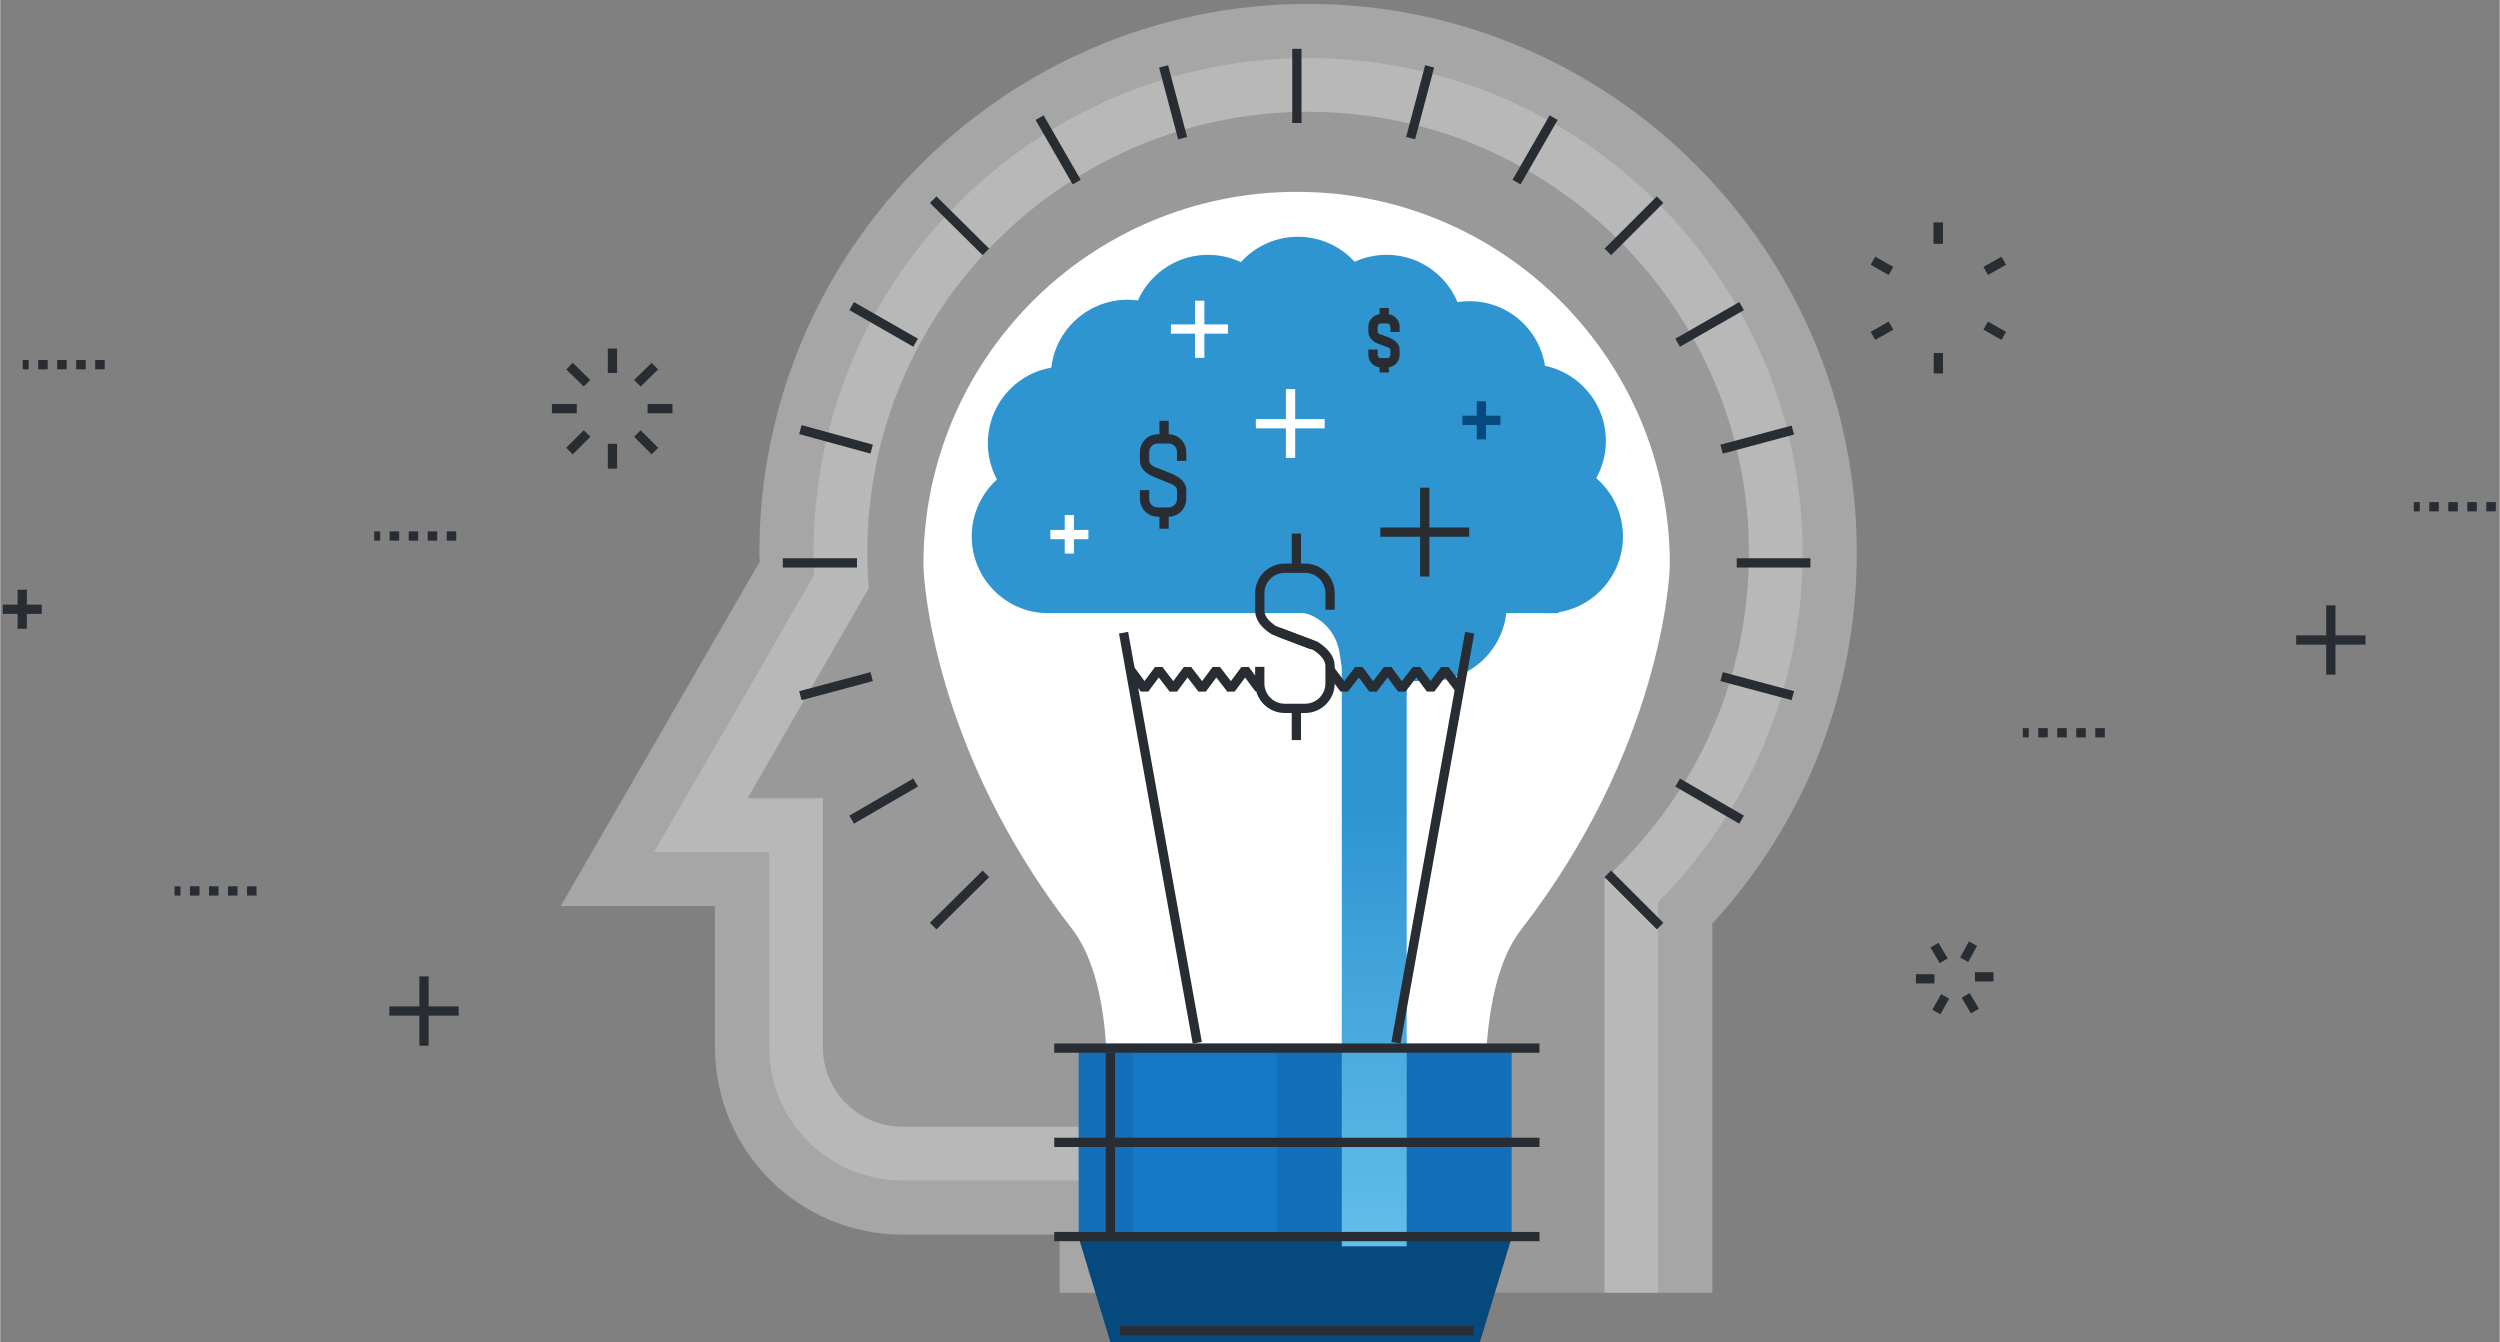
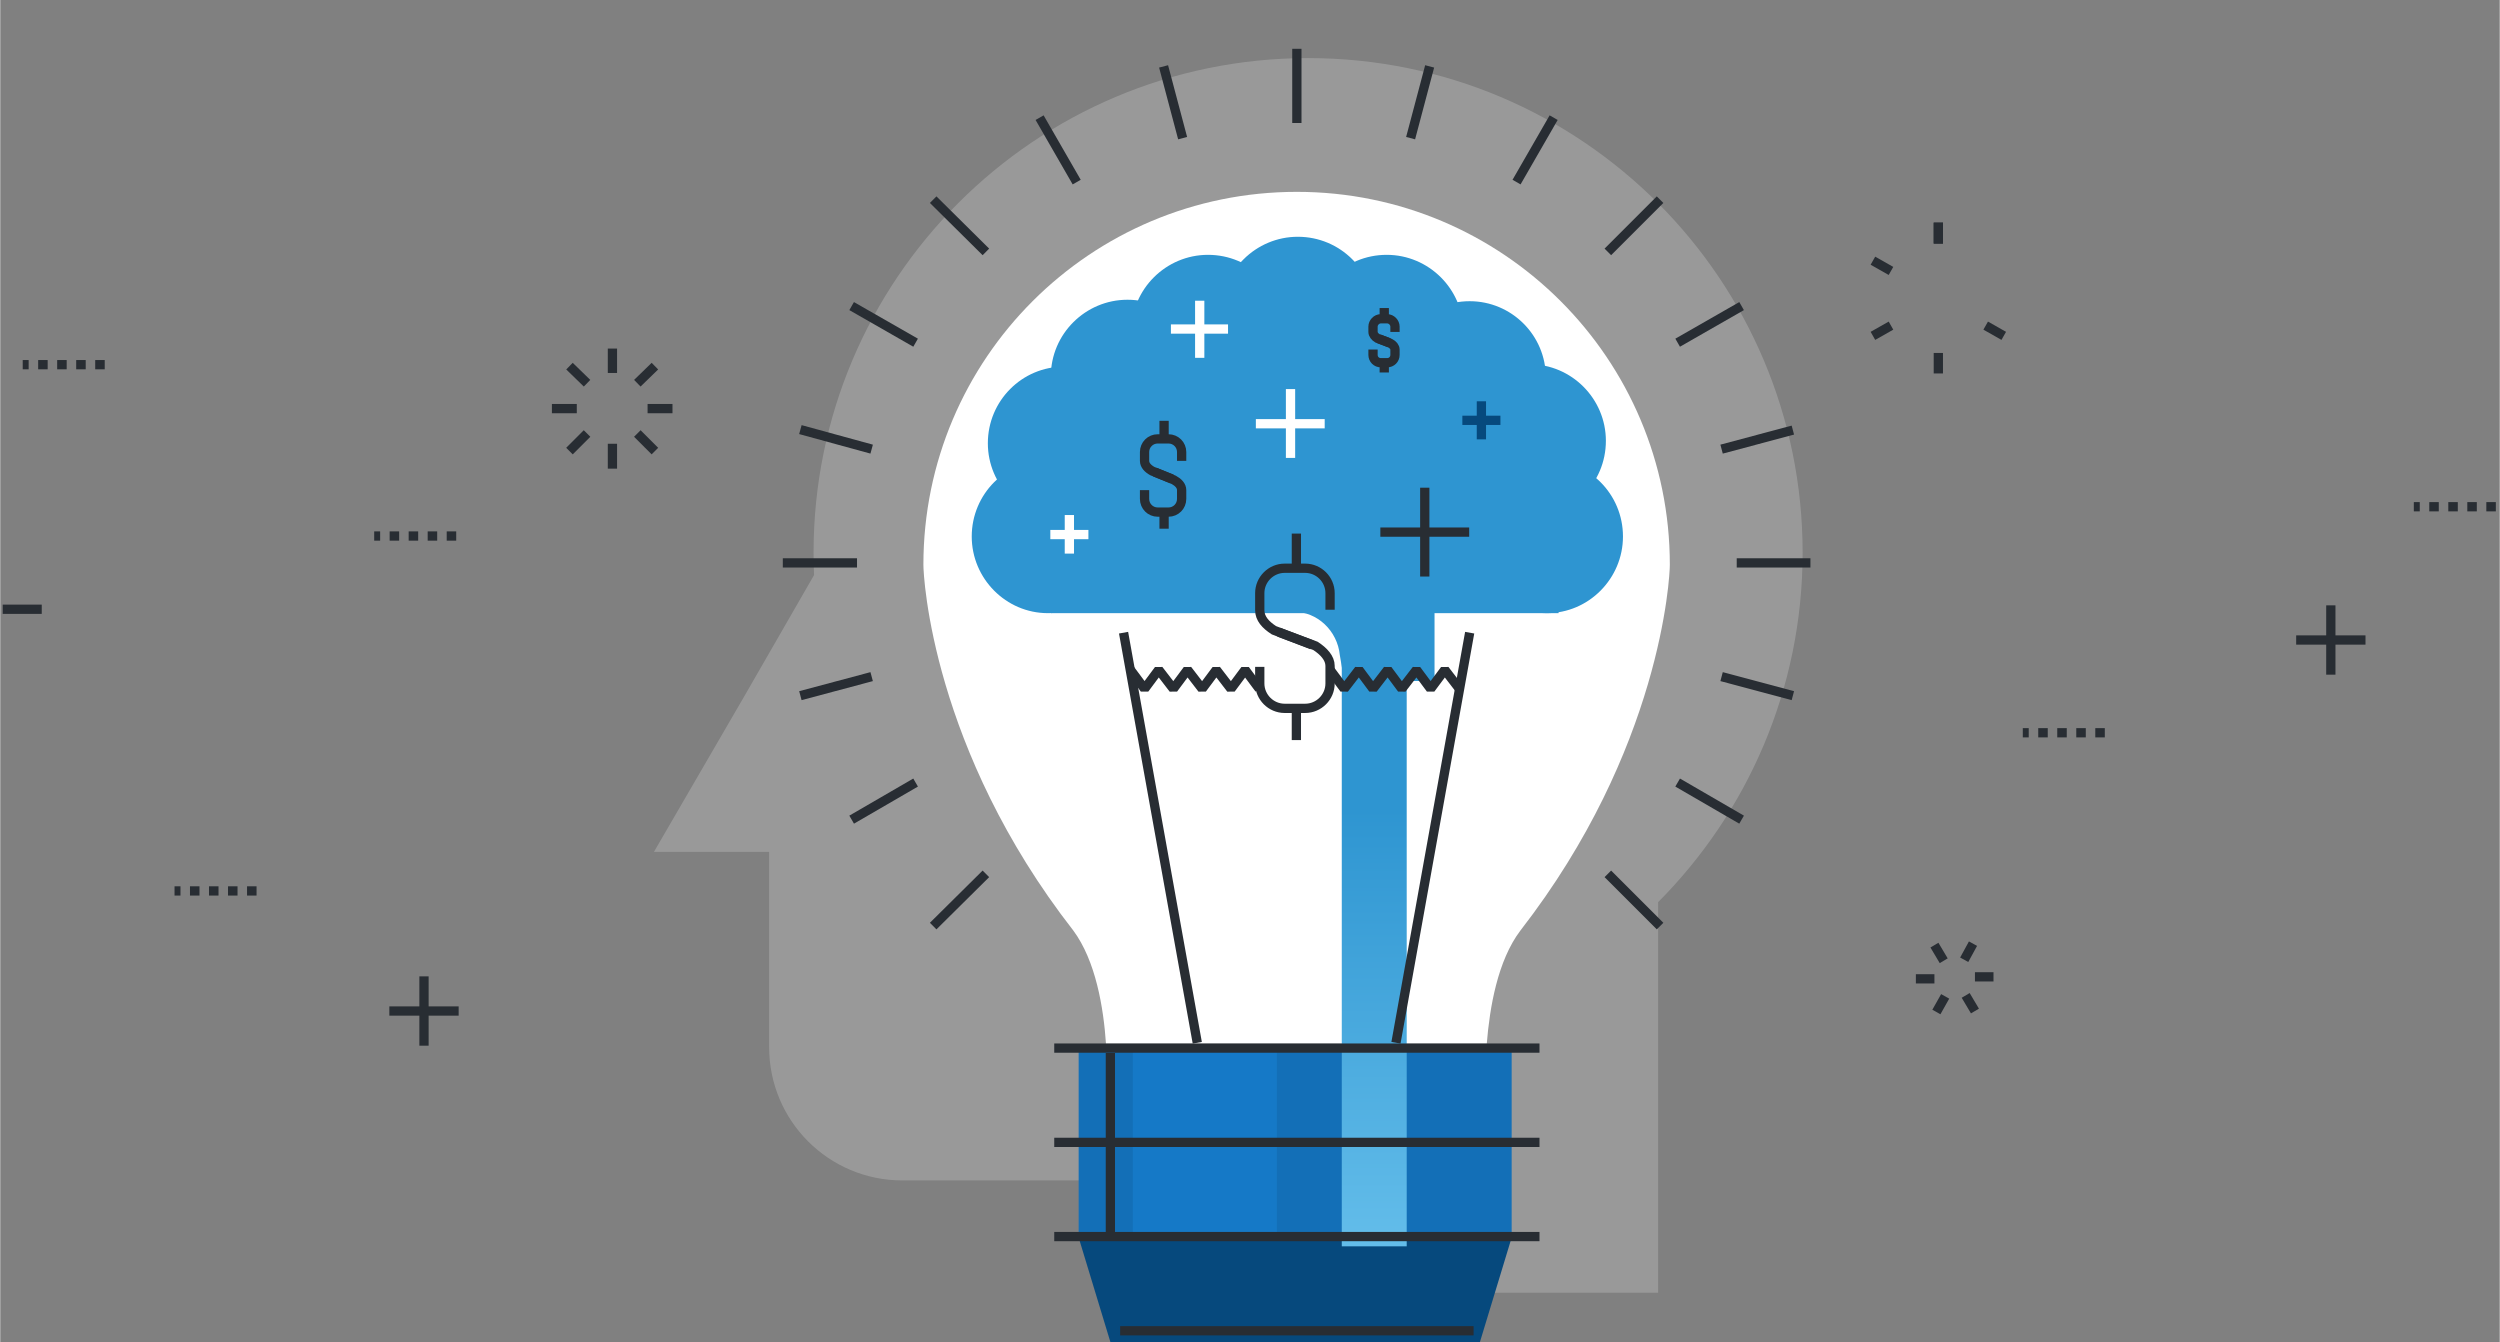
<svg xmlns="http://www.w3.org/2000/svg" viewBox="0 0 512 275" width="1000" height="537">
  <rect x="0" y="0" width="512" height="275" fill="#808080" stroke="none" />
  <defs>
    <linearGradient id="P" gradientUnits="userSpaceOnUse" />
    <linearGradient id="g1" x2="1" href="#P" gradientTransform="matrix(-28.506,138.455,-126.532,-26.051,402.807,147.858)">
      <stop stop-color="#fff" />
      <stop offset="1" stop-color="#fff" />
    </linearGradient>
    <linearGradient id="g2" x2="1" href="#P" gradientTransform="matrix(26.962,130.955,-121.365,24.987,93.065,154.963)">
      <stop stop-color="#fff" />
      <stop offset="1" stop-color="#fff" />
    </linearGradient>
    <linearGradient id="g3" x2="1" href="#P" gradientTransform="matrix(0,-120.884,13.358,0,-265.519,255.269)">
      <stop stop-color="#63bdea" />
      <stop offset=".74" stop-color="#2e95d1" />
    </linearGradient>
  </defs>
  <style>.a{fill:none;stroke:#282d33;stroke-width:1.9}.b{opacity:.3;fill:url(#g1)}.c{opacity:.2;fill:url(#g2)}.d{fill:#fff}.e{fill:#136fb7}.f{fill:#1579c7}.g{fill:#06497d}.h{fill:#2e95d1}.i{fill:url(#g3)}.j{fill:none;stroke:#282d33;stroke-linejoin:bevel;stroke-width:1.9}.k{fill:none;stroke:#06497d;stroke-width:1.9}.l{fill:none;stroke:#fff;stroke-width:1.9}.m{fill:#fff;stroke:#282d33;stroke-width:1.9}.n{fill:none;stroke:#282d33;stroke-miterlimit:10;stroke-width:1.9;stroke-dasharray:1.948,1.948}</style>
  <path class="a" d="m93.9 207.1h-14.2" />
  <path class="a" d="m86.8 214.2v-14.2" />
  <path class="a" d="m8.5 124.8h-8" />
-   <path class="a" d="m4.5 128.8v-8" />
  <path class="a" d="m484.5 131.1h-14.2" />
  <path class="a" d="m477.4 138.2v-14.2" />
-   <path class="b" d="m350.7 264.8h-22.1v-84.6l3.2-3.2c17-17.1 26.4-39.7 26.4-63.8 0-49.8-40.5-90.3-90.3-90.3-49.8 0-90.3 40.5-90.3 90.3 0 1.2 0.1 2.4 0.1 4.1l0.2 3.2-24.8 43h15.4v51c0 9 7.3 16.3 16.3 16.3h54.3v34h-22.1v-11.9h-32.2c-21.2 0-38.4-17.2-38.4-38.4v-28.9h-31.6l40.8-70.6q-0.1-0.9-0.1-1.8c0-61.9 50.4-112.4 112.4-112.4 62 0 112.4 50.5 112.4 112.4 0 28.4-10.5 55.2-29.6 76z" />
  <path class="c" d="m339.6 264.8v-80c18.3-18.4 29.6-43.7 29.6-71.6 0-55.9-45.3-101.3-101.3-101.3-56 0-101.3 45.4-101.3 101.3q0 2.3 0.1 4.6l-14.1 24.5-18.7 32.2h23.6v40c0 15.1 12.2 27.3 27.3 27.3h43.3v23" />
  <path class="d" d="m226.5 213.8h78c0.6-7.4 2.2-17 6.9-23.2 28.8-37.1 30.6-72.4 30.6-74.9 0-42.2-34.2-76.4-76.4-76.4-42.3 0-76.5 34.2-76.5 76.4 0 2.5 1.8 37.8 30.7 74.9 4.6 6.2 6.2 15.8 6.7 23.2z" />
  <path class="e" d="m309.6 253.5h-88.7v-38h88.7z" />
  <path class="f" d="m261.5 253.5h-29.5v-38h29.5z" />
  <path class="g" d="m309.6 253.5h-88.7l6.5 21.4h75.7z" />
  <path class="h" d="m230.3 109.9c0 8.6-7 15.7-15.7 15.7-8.6 0-15.6-7.1-15.6-15.7 0-8.7 7-15.7 15.6-15.7 8.7 0 15.7 7 15.7 15.7z" />
  <path class="h" d="m233.6 90.8c0 8.6-7 15.7-15.7 15.7-8.6 0-15.6-7.1-15.6-15.7 0-8.7 7-15.7 15.6-15.7 8.7 0 15.7 7 15.7 15.7z" />
  <path class="h" d="m246.6 77.1c0 8.7-7 15.7-15.7 15.7-8.6 0-15.7-7-15.7-15.7 0-8.7 7.1-15.7 15.7-15.7 8.7 0 15.7 7 15.7 15.7z" />
  <path class="h" d="m263.1 67.9c0 8.7-7 15.7-15.7 15.7-8.6 0-15.7-7-15.7-15.7 0-8.7 7.1-15.7 15.7-15.7 8.7 0 15.7 7 15.7 15.7z" />
  <path class="h" d="m281.5 64.1c0 8.7-7 15.7-15.7 15.7-8.6 0-15.7-7-15.7-15.7 0-8.6 7.1-15.6 15.7-15.6 8.7 0 15.7 7 15.7 15.6z" />
  <path class="h" d="m299.7 67.9c0 8.7-7.1 15.7-15.7 15.7-8.7 0-15.7-7-15.7-15.7 0-8.7 7-15.7 15.7-15.7 8.6 0 15.7 7 15.7 15.7z" />
  <path class="h" d="m316.6 77.3c0 8.7-7 15.7-15.6 15.7-8.7 0-15.7-7-15.7-15.7 0-8.6 7-15.6 15.7-15.6 8.6 0 15.6 7 15.6 15.6z" />
  <path class="h" d="m328.9 90.3c0 8.7-7 15.7-15.7 15.7-8.6 0-15.7-7-15.7-15.7 0-8.6 7.1-15.7 15.7-15.7 8.7 0 15.7 7.1 15.7 15.7z" />
  <path class="h" d="m332.4 109.9c0 8.6-7 15.7-15.6 15.7-8.7 0-15.7-7.1-15.7-15.7 0-8.7 7-15.7 15.7-15.7 8.6 0 15.6 7 15.6 15.7z" />
-   <path class="h" d="m308.6 123.8c0 8.7-7 15.7-15.7 15.7-8.6 0-15.6-7-15.6-15.7 0-8.7 7-15.7 15.6-15.7 8.7 0 15.7 7 15.7 15.7z" />
  <path class="h" d="m215.2 125.6h104v-48.1h-104z" />
-   <path class="h" d="m264 125.4q0.5-0.1 0.9-0.1h-0.9z" />
+   <path class="h" d="m264 125.4q0.5-0.1 0.9-0.1z" />
  <path class="h" d="m264.9 125.3c4.9 0 9 3.9 9.5 8.9l0.9 5.3h18.5v-14.2z" />
  <path class="i" d="m274.8 255.3h13.3v-120.9h-13.3z" />
  <path class="j" d="m245.2 213.6l-15.1-84" />
  <path class="j" d="m285.9 213.6l15.1-84" />
  <path class="j" d="m231.5 137.2l2.9 3.9 2.9-3.9 3 3.9 2.9-3.9 3 3.9 2.9-3.9 3 3.9 2.9-3.9 2.9 3.9" />
  <path class="j" d="m272.4 137.2l2.9 3.9 3-3.9 2.9 3.9 3-3.9 2.9 3.9 3-3.9 2.9 3.9 2.9-3.9 3 3.9" />
  <path class="j" d="m215.9 214.7h99.4" />
  <path class="j" d="m215.9 234h99.4" />
  <path class="j" d="m215.9 253.3h99.4" />
  <path class="j" d="m229.4 272.6h72.4" />
  <path class="j" d="m227.4 252.4v-36.7" />
  <path class="j" d="m265.6 10v15.2" />
  <path class="j" d="m238.3 13.6l3.9 14.7" />
  <path class="j" d="m212.9 24.1l7.6 13.2" />
  <path class="j" d="m191.1 40.9l10.8 10.7" />
  <path class="j" d="m174.4 62.7l13.1 7.5" />
  <path class="j" d="m163.9 88l14.6 4" />
  <path class="j" d="m160.3 115.3h15.2" />
  <path class="j" d="m163.9 142.5l14.6-3.9" />
  <path class="j" d="m174.4 167.9l13.1-7.6" />
  <path class="j" d="m191.1 189.7l10.8-10.7" />
  <path class="j" d="m340 189.7l-10.7-10.7" />
  <path class="j" d="m356.7 167.9l-13.1-7.6" />
  <path class="j" d="m367.2 142.5l-14.6-3.9" />
  <path class="j" d="m370.8 115.3h-15.1" />
  <path class="j" d="m367.2 88.1l-14.6 3.9" />
  <path class="j" d="m356.7 62.7l-13.1 7.5" />
  <path class="j" d="m340 40.9l-10.7 10.7" />
  <path class="j" d="m318.2 24.1l-7.6 13.2" />
  <path class="j" d="m292.8 13.6l-3.9 14.7" />
  <path class="k" d="m307.3 86.1h-7.8" />
  <path class="k" d="m303.4 90v-7.8" />
  <path class="l" d="m222.9 109.5h-7.8" />
  <path class="l" d="m219 113.4v-7.9" />
  <path class="a" d="m300.9 109h-18.2" />
  <path class="a" d="m291.8 118.1v-18.2" />
  <path class="l" d="m251.5 67.4h-11.7" />
  <path class="l" d="m245.7 73.3v-11.7" />
  <path class="l" d="m271.3 86.8h-14.1" />
  <path class="l" d="m264.3 93.8v-14.1" />
  <path class="a" d="m272.4 124.9v-3.4c0-2.8-2.3-5.1-5.1-5.1h-4.2c-2.8 0-5.1 2.3-5.1 5.1v3.5c0 1.7 1.2 3 2.9 4.1l7.8 3" />
  <path class="a" d="m258 136.6v3.4c0 2.8 2.3 5.1 5.1 5.1h4.2c2.8 0 5.1-2.3 5.1-5.1v-3.6c0-1.6-1.3-3-3-4.1l-7.5-2.8" />
  <path class="m" d="m265.5 109.3v7.7" />
  <path class="m" d="m265.5 145v6.6" />
  <path class="a" d="m285.7 68v-1.1c0-0.8-0.7-1.6-1.6-1.6h-1.3c-0.9 0-1.6 0.8-1.6 1.6v1.1c0 0.5 0.4 1 0.9 1.3l2.4 0.9" />
  <path class="a" d="m281.2 71.6v1.1c0 0.9 0.7 1.6 1.6 1.6h1.3c0.9 0 1.6-0.7 1.6-1.6v-1.1c0-0.5-0.4-1-1-1.3l-2.3-0.9" />
  <path class="m" d="m283.5 63.1v2.4" />
  <path class="m" d="m283.5 74.3v2" />
  <path class="a" d="m242 94.4v-1.8c0-1.5-1.2-2.7-2.7-2.7h-2.2c-1.5 0-2.7 1.2-2.7 2.7v1.8c0 0.9 0.7 1.6 1.6 2.1l4 1.6" />
  <path class="a" d="m234.4 100.4v1.8c0 1.5 1.2 2.7 2.7 2.7h2.2c1.5 0 2.7-1.2 2.7-2.7v-1.8c0-0.9-0.7-1.6-1.6-2.1l-3.9-1.6" />
  <path class="m" d="m238.4 86.2v4.1" />
  <path class="m" d="m238.4 104.9v3.4" />
  <path class="n" d="m93.4 109.8h-16.8" />
  <path class="n" d="m431.1 150.1h-16.8" />
  <path class="n" d="m511.2 103.8h-16.8" />
  <path class="n" d="m52.5 182.5h-16.8" />
  <path class="n" d="m21.4 74.7h-16.8" />
  <path class="j" d="m404.5 200.1h3.8" />
  <path class="j" d="m402.3 196.6l1.8-3.3" />
  <path class="j" d="m398.1 196.8l-1.9-3.2" />
  <path class="j" d="m396.2 200.5h-3.8" />
  <path class="j" d="m398.4 204.1l-1.8 3.2" />
  <path class="j" d="m402.6 203.9l1.9 3.2" />
  <path class="a" d="m125.4 71.4v5" />
  <path class="a" d="m116.6 75l3.6 3.5" />
  <path class="a" d="m113 83.7h5.1" />
  <path class="a" d="m116.6 92.4l3.6-3.6" />
  <path class="a" d="m125.4 96v-5.1" />
  <path class="a" d="m134.1 92.4l-3.6-3.6" />
  <path class="a" d="m137.7 83.7h-5.1" />
  <path class="a" d="m134.1 75l-3.6 3.5" />
  <path class="a" d="m397 45.6v4.3" />
  <path class="a" d="m397 45.6v4.3" />
  <path class="a" d="m383.6 53.4l3.7 2.1" />
  <path class="a" d="m383.6 68.8l3.7-2.1" />
  <path class="a" d="m397 76.5v-4.2" />
  <path class="a" d="m410.4 68.8l-3.7-2.1" />
-   <path class="a" d="m410.4 53.4l-3.7 2.1" />
</svg>